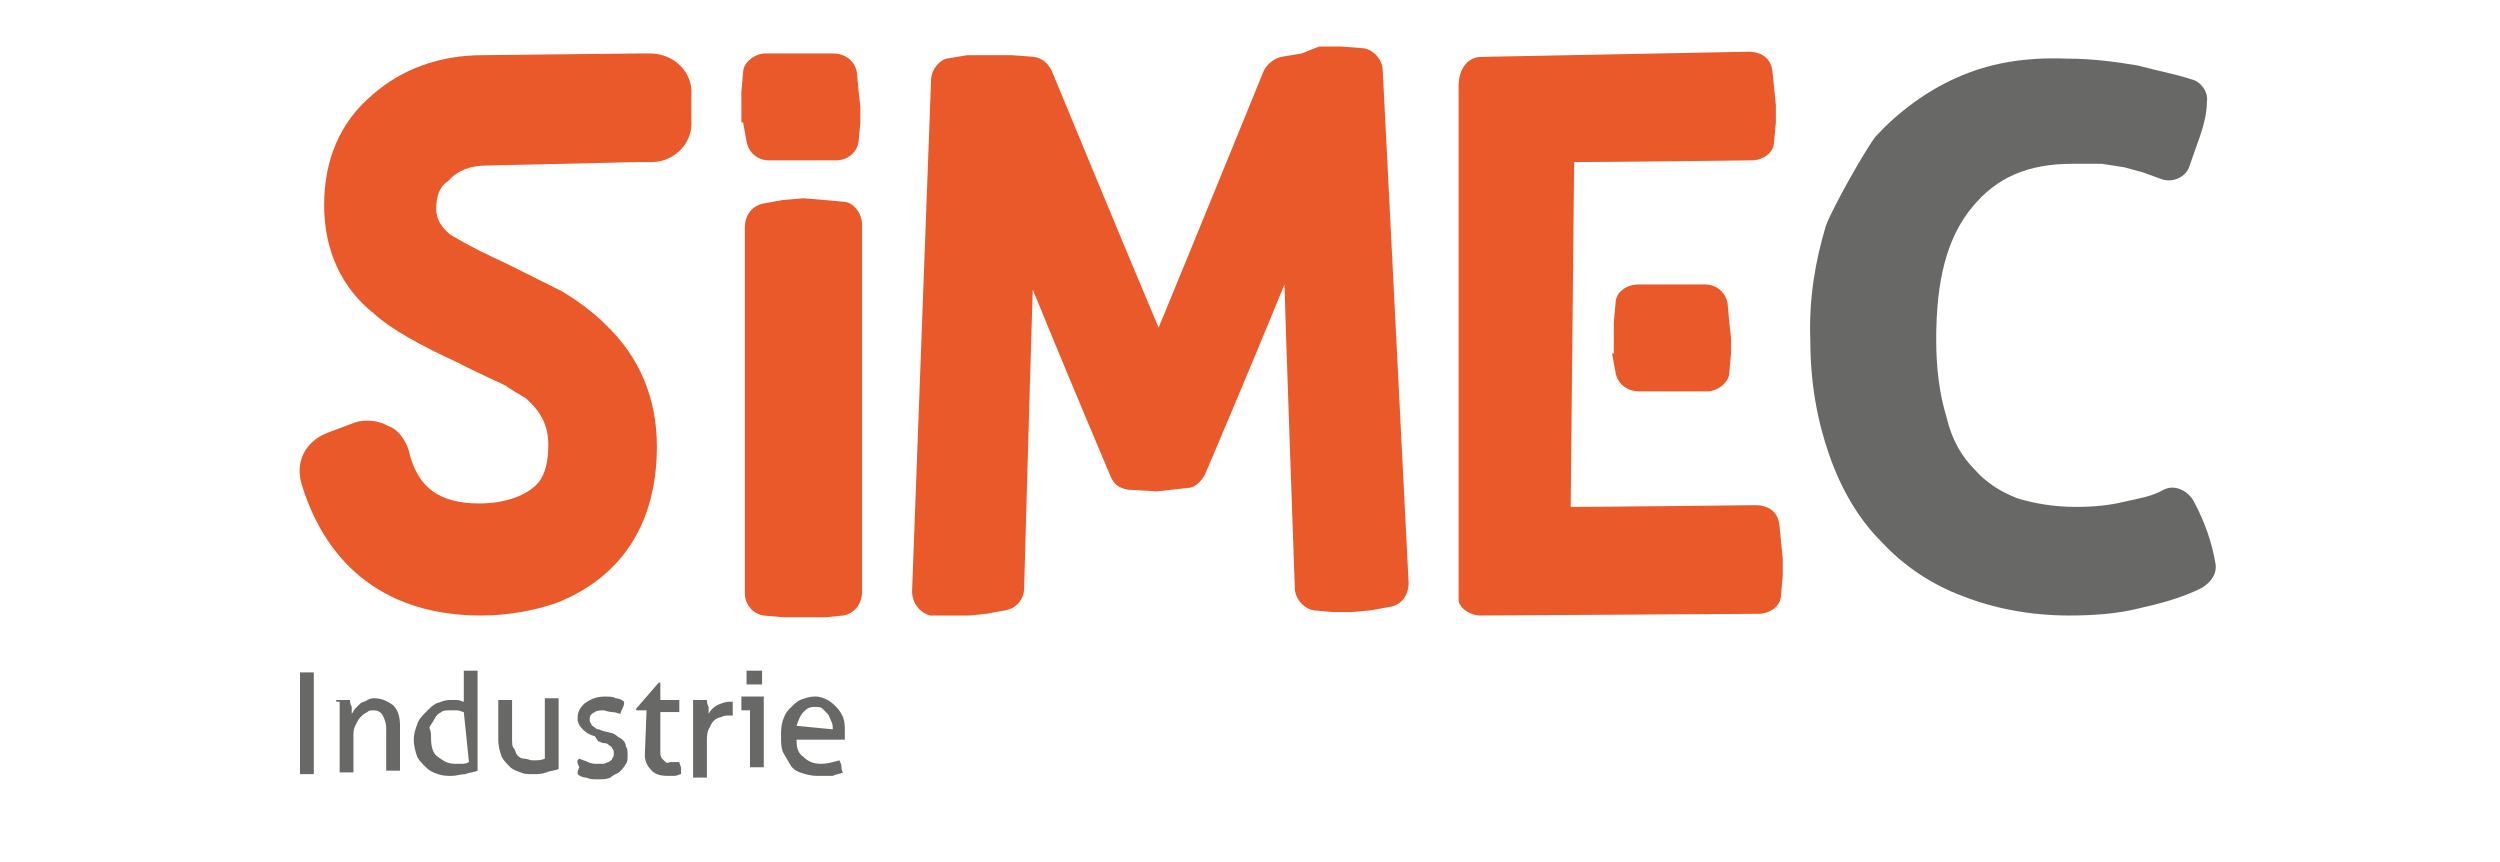
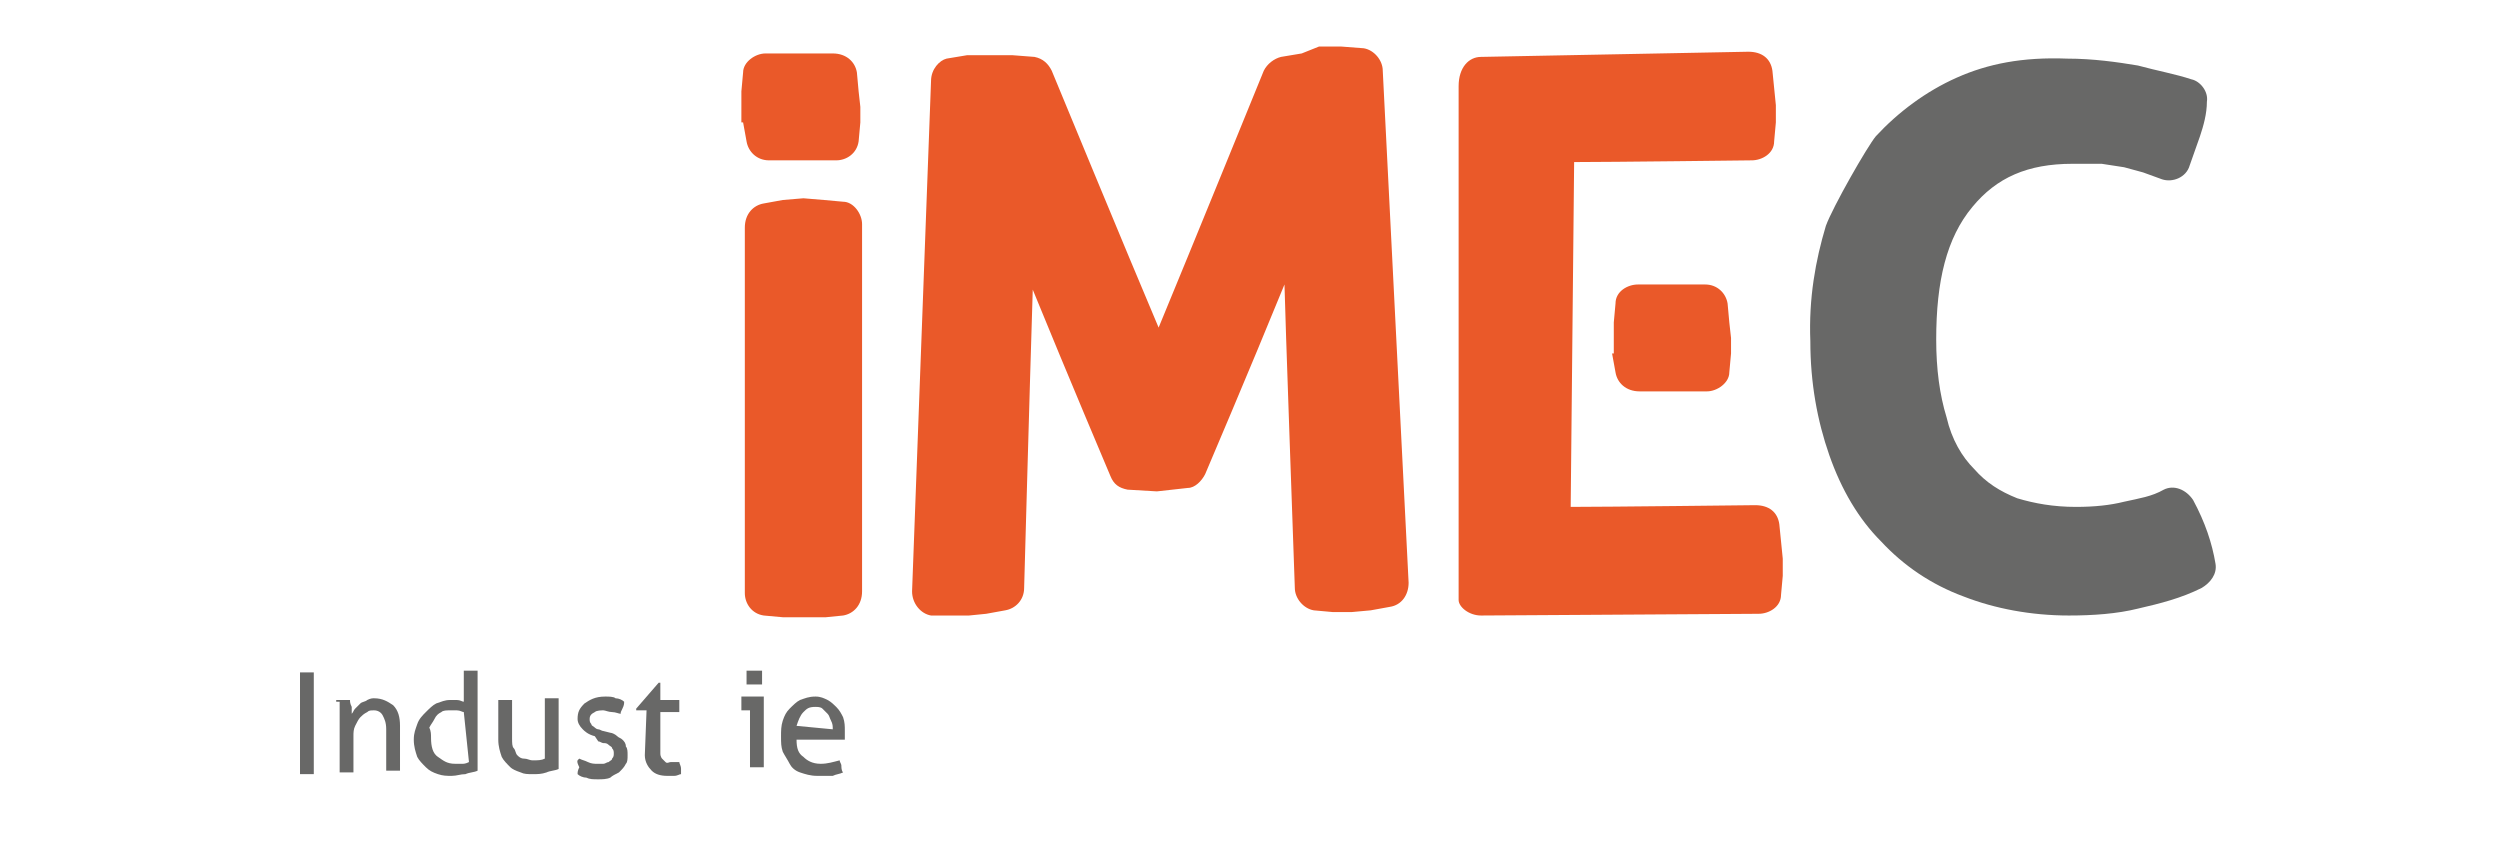
<svg xmlns="http://www.w3.org/2000/svg" version="1.1" id="Calque_1" x="0px" y="0px" width="145px" height="50px" viewBox="0 0 145 50" style="enable-background:new 0 0 145 50;" xml:space="preserve">
  <style type="text/css">
	.st0{fill:#EA5929;}
	.st1{fill:#686867;}
</style>
  <path class="st0" d="M75.5,3.1l-1.2,0.2c-0.4,0.1-0.8,0.4-1,0.8c0,0-4.4,10.8-6.1,14.9C65.5,15,61,4.1,61,4.1  c-0.2-0.4-0.5-0.7-1-0.8l-1.3-0.1h-1.3h-1.3l-1.2,0.2C54.5,3.5,54,4,54,4.7l-1.1,29.6c0,0.7,0.5,1.3,1.1,1.4h1.1h1.1l1-0.1l1.1-0.2  c0.6-0.1,1.1-0.6,1.1-1.3c0,0,0.3-10.9,0.5-17.3c2,4.9,4.5,10.8,4.5,10.8c0.2,0.5,0.5,0.7,1,0.8l1.7,0.1l1.8-0.2  c0.4,0,0.8-0.4,1-0.8c0,0,2.6-6.1,4.6-11c0,0.7,0.6,17.6,0.6,17.6c0,0.6,0.5,1.2,1.1,1.3l1.1,0.1h1.1l1.1-0.1l1.1-0.2  c0.7-0.1,1.1-0.7,1.1-1.4L80.2,4.1c0-0.6-0.5-1.2-1.1-1.3l-1.3-0.1h-1.3L75.5,3.1z" />
  <path class="st1" d="M113.5,4.5c-1.8,0.8-3.4,2-4.7,3.4c-0.5,0.6-2.5,4.1-2.9,5.2c-0.6,2-1,4.2-0.9,6.7c0,2.4,0.4,4.6,1.1,6.6  c0.7,2,1.7,3.7,3,5c1.3,1.4,2.9,2.5,4.8,3.2c1.8,0.7,3.9,1.1,6.1,1.1c1.4,0,2.8-0.1,4-0.4c1.3-0.3,2.5-0.6,3.7-1.2  c0.5-0.3,0.9-0.8,0.8-1.4c-0.2-1.2-0.6-2.4-1.3-3.7c-0.4-0.6-1.1-0.9-1.7-0.6c-0.7,0.4-1.4,0.5-2.3,0.7c-0.8,0.2-1.7,0.3-2.8,0.3  c-1.3,0-2.4-0.2-3.4-0.5c-1-0.4-1.8-0.9-2.5-1.7c-0.7-0.7-1.3-1.7-1.6-3c-0.4-1.3-0.6-2.8-0.6-4.5c0-3.4,0.6-5.9,2.1-7.7  c1.4-1.7,3.2-2.5,5.8-2.5h1.7l1.3,0.2l1.1,0.3l1.1,0.4c0.6,0.2,1.4-0.1,1.6-0.8l0.6-1.7c0.2-0.6,0.4-1.3,0.4-2  c0.1-0.6-0.4-1.2-0.9-1.3c-0.9-0.3-2-0.5-3.1-0.8c-1.2-0.2-2.6-0.4-4.1-0.4C117.3,3.3,115.3,3.7,113.5,4.5z" />
-   <path class="st0" d="M37.7,3.1h-0.5l0,0l-9.2,0.1c-2.5,0-4.7,0.8-6.4,2.3c-1.9,1.6-2.8,3.8-2.8,6.4s1,4.8,2.9,6.3  c1,0.9,2.6,1.8,5,2.9c-0.1,0,2.7,1.3,2.7,1.3c-0.1,0,1.1,0.7,1.1,0.7c0.9,0.8,1.3,1.6,1.3,2.7c0,1.6-0.5,2.2-0.9,2.5  c-0.6,0.5-1.7,0.9-3.1,0.9c-2.3,0-3.6-0.9-4.1-3.1c-0.2-0.6-0.6-1.2-1.2-1.4c-0.5-0.3-1.3-0.4-1.9-0.2l-1.6,0.6  c-1.3,0.5-1.9,1.7-1.5,3c1.5,4.9,5.1,7.6,10.4,7.6c1.6,0,3.1-0.3,4.3-0.7c3.9-1.5,5.9-4.7,5.9-9.1c0-2.8-1-5.2-3-7.1  c-0.6-0.6-1.5-1.3-2.5-1.9l-3.2-1.6c-2.4-1.1-3.1-1.6-3.3-1.7c-0.7-0.6-0.8-1.1-0.8-1.5c0-0.7,0.2-1.3,0.7-1.6  c0.5-0.6,1.3-0.9,2.2-0.9L37,9.4l0,0h0.8c1.3,0,2.4-1.1,2.3-2.4V5.5C40.2,4.2,39.1,3.1,37.7,3.1z" />
  <path class="st0" d="M45.4,11.6l-1.1,0.2c-0.6,0.1-1.1,0.6-1.1,1.4v21.2c0,0.6,0.4,1.2,1.1,1.3l1.1,0.1h1.2h1.3l1-0.1  c0.6-0.1,1.1-0.6,1.1-1.4V13c0-0.6-0.5-1.3-1.1-1.3l-1.1-0.1l-1.2-0.1L45.4,11.6z" />
  <path class="st0" d="M43.1,7.1l0.2,1.1c0.1,0.6,0.6,1.1,1.3,1.1h3.9c0.6,0,1.2-0.4,1.3-1.1l0.1-1.1V6.2l-0.1-0.9l-0.1-1.1  c-0.1-0.6-0.6-1.1-1.4-1.1h-3.9c-0.6,0-1.3,0.5-1.3,1.1l-0.1,1.1v0.8V7.1z" />
  <g>
    <g>
      <path class="st0" d="M91.3,9.4c2.1,0,10.3-0.1,10.3-0.1c0.6,0,1.3-0.4,1.3-1.1l0.1-1.1v-1l-0.2-2c-0.1-0.7-0.6-1.1-1.4-1.1    L85.9,3.3c-0.7,0-1.3,0.6-1.3,1.7v29.8c0,0.4,0.6,0.9,1.3,0.9l16.1-0.1c0.6,0,1.3-0.4,1.3-1.1l0.1-1.1v-1l-0.2-2    c-0.1-0.7-0.6-1.1-1.4-1.1c0,0-8.6,0.1-10.7,0.1L91.3,9.4z" />
    </g>
    <path class="st0" d="M93.5,20.5l0.2,1.1c0.1,0.6,0.6,1.1,1.4,1.1h3.9c0.6,0,1.3-0.5,1.3-1.1l0.1-1.1v-0.9l-0.1-0.9l-0.1-1.1   c-0.1-0.6-0.6-1.1-1.3-1.1h-3.9c-0.6,0-1.3,0.4-1.3,1.1l-0.1,1.1v0.8V20.5z" />
  </g>
  <g>
    <path class="st1" d="M17.4,39c0.1,0,0.1,0,0.2,0c0.1,0,0.2,0,0.2,0h0.2h0.2v5.9c-0.1,0-0.1,0-0.2,0c-0.1,0-0.2,0-0.2,0   c-0.1,0-0.2,0-0.2,0c-0.1,0-0.2,0-0.2,0V39z" />
    <path class="st1" d="M19.5,40.6c0.1,0,0.1,0,0.2,0s0.1,0,0.2,0s0.1,0,0.2,0s0.1,0,0.2,0c0,0.1,0,0.2,0.1,0.4c0,0.2,0,0.3,0,0.4   c0.1-0.1,0.1-0.2,0.2-0.3c0.1-0.1,0.2-0.2,0.3-0.3c0.1-0.1,0.3-0.1,0.4-0.2c0.2-0.1,0.3-0.1,0.4-0.1c0.5,0,0.8,0.2,1.1,0.4   c0.3,0.3,0.4,0.7,0.4,1.2v2.6c-0.1,0-0.1,0-0.2,0s-0.2,0-0.2,0s-0.1,0-0.2,0c-0.1,0-0.2,0-0.2,0v-2.4c0-0.4-0.1-0.6-0.2-0.8   s-0.3-0.3-0.5-0.3c-0.2,0-0.3,0-0.4,0.1c-0.2,0.1-0.3,0.2-0.4,0.3c-0.1,0.1-0.2,0.3-0.3,0.5c-0.1,0.2-0.1,0.4-0.1,0.6v2.1   c-0.1,0-0.1,0-0.2,0c-0.1,0-0.2,0-0.2,0s-0.1,0-0.2,0s-0.2,0-0.2,0v-4.1H19.5z" />
-     <path class="st1" d="M26.9,38.9c0.1,0,0.1,0,0.2,0s0.2,0,0.2,0c0.1,0,0.1,0,0.2,0s0.2,0,0.2,0v5.8c-0.2,0.1-0.5,0.1-0.7,0.2   c-0.3,0-0.5,0.1-0.8,0.1s-0.5,0-0.8-0.1c-0.3-0.1-0.5-0.2-0.7-0.4c-0.2-0.2-0.4-0.4-0.5-0.6c-0.1-0.3-0.2-0.6-0.2-1   s0.1-0.6,0.2-0.9c0.1-0.3,0.3-0.5,0.5-0.7s0.4-0.4,0.6-0.5c0.3-0.1,0.5-0.2,0.8-0.2c0.2,0,0.3,0,0.4,0c0.2,0,0.3,0.1,0.4,0.1   L26.9,38.9L26.9,38.9z M26.9,41.3c-0.1,0-0.2-0.1-0.4-0.1c-0.1,0-0.3,0-0.4,0c-0.2,0-0.4,0-0.5,0.1c-0.2,0.1-0.3,0.2-0.4,0.4   s-0.2,0.3-0.3,0.5C25,42.4,25,42.6,25,42.8c0,0.5,0.1,0.9,0.4,1.1s0.5,0.4,1,0.4c0.2,0,0.3,0,0.4,0s0.2,0,0.4-0.1L26.9,41.3   L26.9,41.3z" />
+     <path class="st1" d="M26.9,38.9c0.1,0,0.1,0,0.2,0s0.2,0,0.2,0c0.1,0,0.1,0,0.2,0s0.2,0,0.2,0v5.8c-0.2,0.1-0.5,0.1-0.7,0.2   c-0.3,0-0.5,0.1-0.8,0.1s-0.5,0-0.8-0.1c-0.3-0.1-0.5-0.2-0.7-0.4c-0.2-0.2-0.4-0.4-0.5-0.6c-0.1-0.3-0.2-0.6-0.2-1   s0.1-0.6,0.2-0.9c0.1-0.3,0.3-0.5,0.5-0.7s0.4-0.4,0.6-0.5c0.3-0.1,0.5-0.2,0.8-0.2c0.2,0,0.3,0,0.4,0c0.2,0,0.3,0.1,0.4,0.1   L26.9,38.9L26.9,38.9z M26.9,41.3c-0.1,0-0.2-0.1-0.4-0.1c-0.1,0-0.3,0-0.4,0c-0.2,0-0.4,0-0.5,0.1c-0.2,0.1-0.3,0.2-0.4,0.4   s-0.2,0.3-0.3,0.5C25,42.4,25,42.6,25,42.8c0,0.5,0.1,0.9,0.4,1.1s0.5,0.4,1,0.4c0.2,0,0.3,0,0.4,0s0.2,0,0.4-0.1L26.9,41.3z" />
    <path class="st1" d="M28.9,40.6c0.1,0,0.1,0,0.2,0s0.2,0,0.2,0c0.1,0,0.1,0,0.2,0c0.1,0,0.2,0,0.2,0v2.2c0,0.3,0,0.5,0.1,0.6   s0.1,0.3,0.2,0.4s0.2,0.2,0.4,0.2c0.2,0,0.3,0.1,0.5,0.1c0.3,0,0.5,0,0.7-0.1v-3.5c0.1,0,0.1,0,0.2,0s0.2,0,0.2,0s0.1,0,0.2,0   s0.2,0,0.2,0v4.1c-0.2,0.1-0.5,0.1-0.7,0.2c-0.3,0.1-0.5,0.1-0.8,0.1c-0.3,0-0.5,0-0.7-0.1c-0.3-0.1-0.5-0.2-0.6-0.3   c-0.2-0.2-0.4-0.4-0.5-0.6c-0.1-0.3-0.2-0.6-0.2-1v-2.3H28.9z" />
    <path class="st1" d="M33.6,44c0.2,0.1,0.3,0.1,0.5,0.2c0.2,0.1,0.4,0.1,0.5,0.1c0.1,0,0.3,0,0.4,0s0.2-0.1,0.3-0.1   c0.1-0.1,0.2-0.1,0.2-0.2c0.1-0.1,0.1-0.2,0.1-0.3s0-0.2-0.1-0.3c0-0.1-0.1-0.1-0.2-0.2c-0.1-0.1-0.2-0.1-0.3-0.1   c-0.1,0-0.2-0.1-0.3-0.1l-0.2-0.3c-0.4-0.1-0.6-0.3-0.7-0.4c-0.2-0.2-0.3-0.4-0.3-0.6c0-0.4,0.1-0.6,0.4-0.9   c0.3-0.2,0.6-0.4,1.2-0.4c0.2,0,0.5,0,0.6,0.1c0.2,0,0.4,0.1,0.5,0.2c0,0.1,0,0.2-0.1,0.4S36,41.3,36,41.4c-0.1,0-0.3-0.1-0.5-0.1   s-0.4-0.1-0.5-0.1s-0.4,0-0.5,0.1c-0.2,0.1-0.3,0.2-0.3,0.4c0,0.1,0,0.2,0.1,0.3c0,0.1,0.1,0.1,0.2,0.2c0.1,0.1,0.2,0.1,0.2,0.1   c0.1,0,0.2,0.1,0.3,0.1l0.4,0.1c0.1,0,0.3,0.1,0.4,0.2c0.1,0.1,0.2,0.1,0.3,0.2c0.1,0.1,0.2,0.2,0.2,0.4c0.1,0.1,0.1,0.3,0.1,0.5   s0,0.4-0.1,0.5c-0.1,0.2-0.2,0.3-0.4,0.5c-0.2,0.1-0.4,0.2-0.5,0.3c-0.2,0.1-0.5,0.1-0.7,0.1c-0.3,0-0.5,0-0.7-0.1   c-0.2,0-0.4-0.1-0.5-0.2c0-0.1,0-0.2,0.1-0.4C33.4,44.1,33.5,44.1,33.6,44z" />
    <path class="st1" d="M37.5,41.2h-0.6v-0.1l1.3-1.5h0.1v1h1.1c0,0.1,0,0.2,0,0.3s0,0.1,0,0.2c0,0.1,0,0.1,0,0.2h-1.1v1.9   c0,0.3,0,0.5,0,0.5c0,0.2,0.1,0.3,0.1,0.3c0.1,0.1,0.1,0.1,0.2,0.2c0.1,0.1,0.2,0,0.3,0c0.1,0,0.2,0,0.3,0c0.1,0,0.2,0,0.2,0   c0,0.1,0.1,0.2,0.1,0.4c0,0.2,0,0.2,0,0.3c-0.1,0-0.2,0.1-0.4,0.1c-0.1,0-0.3,0-0.4,0c-0.4,0-0.7-0.1-0.9-0.3   c-0.2-0.2-0.4-0.5-0.4-0.9L37.5,41.2L37.5,41.2z" />
-     <path class="st1" d="M40.2,40.6c0.1,0,0.1,0,0.2,0s0.1,0,0.2,0s0.1,0,0.2,0s0.1,0,0.2,0c0,0.1,0,0.2,0.1,0.4c0,0.1,0,0.3,0,0.4   c0.1-0.2,0.3-0.4,0.5-0.5s0.5-0.2,0.7-0.2h0.1c0.1,0,0.1,0,0.1,0c0,0.1,0,0.1,0,0.2c0,0.1,0,0.1,0,0.2s0,0.1,0,0.2   c0,0.1,0,0.2,0,0.2h-0.1h-0.1c-0.2,0-0.3,0-0.5,0.1c-0.1,0-0.3,0.1-0.4,0.2c-0.1,0.1-0.2,0.3-0.3,0.5c-0.1,0.2-0.1,0.5-0.1,0.7v2.1   c-0.1,0-0.1,0-0.2,0s-0.2,0-0.2,0s-0.1,0-0.2,0s-0.2,0-0.2,0L40.2,40.6L40.2,40.6z" />
    <path class="st1" d="M43.5,41.2H43c0,0,0-0.1,0-0.2c0-0.1,0-0.1,0-0.2c0-0.1,0-0.1,0-0.2s0-0.1,0-0.2h1.3v4.1c-0.1,0-0.1,0-0.2,0   c-0.1,0-0.2,0-0.2,0c-0.1,0-0.1,0-0.2,0s-0.2,0-0.2,0L43.5,41.2L43.5,41.2z M43.3,39.7c0-0.1,0-0.2,0-0.2v-0.2c0-0.1,0-0.1,0-0.2   c0-0.1,0-0.2,0-0.2c0.1,0,0.2,0,0.3,0c0.1,0,0.2,0,0.2,0c0.1,0,0.1,0,0.2,0c0.1,0,0.2,0,0.2,0c0,0.1,0,0.1,0,0.2c0,0.1,0,0.2,0,0.2   c0,0.1,0,0.1,0,0.2c0,0.1,0,0.2,0,0.2c-0.1,0-0.2,0-0.2,0c-0.1,0-0.2,0-0.2,0c-0.1,0-0.2,0-0.2,0C43.5,39.7,43.4,39.7,43.3,39.7z" />
    <path class="st1" d="M46.2,42.9c0,0.5,0.1,0.8,0.4,1c0.2,0.2,0.5,0.4,1,0.4c0.4,0,0.7-0.1,1.1-0.2c0,0.1,0.1,0.2,0.1,0.3   s0,0.3,0.1,0.4c-0.2,0.1-0.4,0.1-0.6,0.2C47.9,45,47.7,45,47.4,45c-0.4,0-0.7-0.1-1-0.2c-0.3-0.1-0.5-0.3-0.6-0.5s-0.3-0.5-0.4-0.7   c-0.1-0.3-0.1-0.5-0.1-0.9c0-0.3,0-0.6,0.1-0.9c0.1-0.3,0.2-0.5,0.4-0.7s0.4-0.4,0.6-0.5c0.3-0.1,0.5-0.2,0.9-0.2   c0.3,0,0.5,0.1,0.7,0.2c0.2,0.1,0.4,0.3,0.5,0.4c0.2,0.2,0.3,0.4,0.4,0.6c0.1,0.3,0.1,0.5,0.1,0.8c0,0.1,0,0.2,0,0.3   c0,0.1,0,0.2,0,0.2S46.2,42.9,46.2,42.9z M48.3,42.3c0-0.2,0-0.3-0.1-0.5c-0.1-0.2-0.1-0.3-0.2-0.4c-0.1-0.1-0.2-0.2-0.3-0.3   c-0.1-0.1-0.3-0.1-0.4-0.1c-0.4,0-0.5,0.1-0.7,0.3s-0.3,0.5-0.4,0.8L48.3,42.3L48.3,42.3z" />
  </g>
</svg>